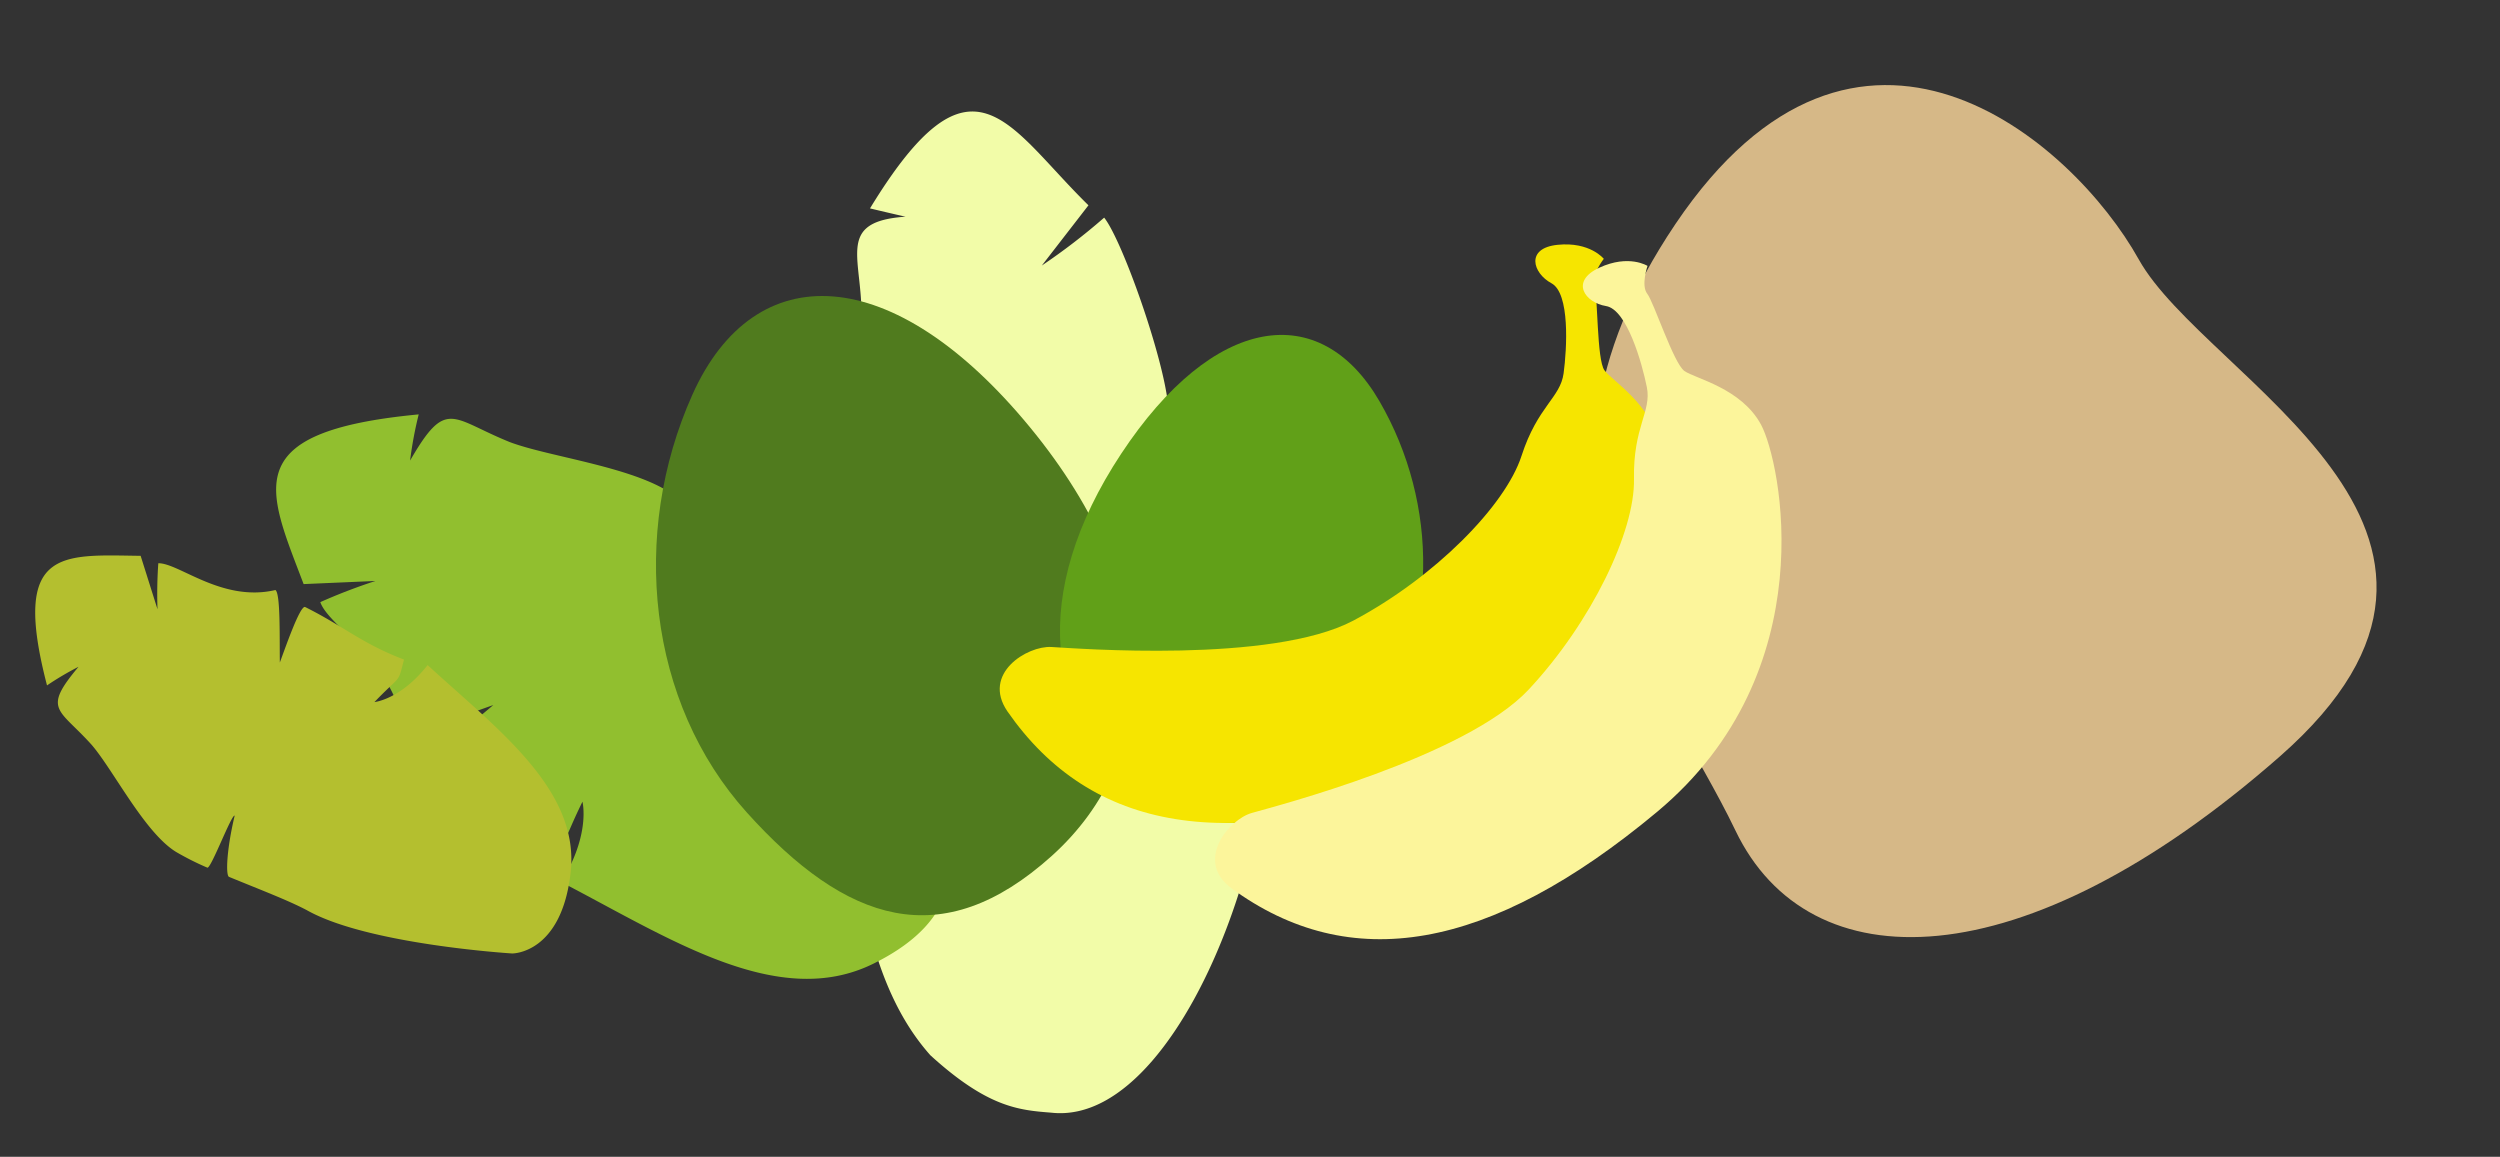
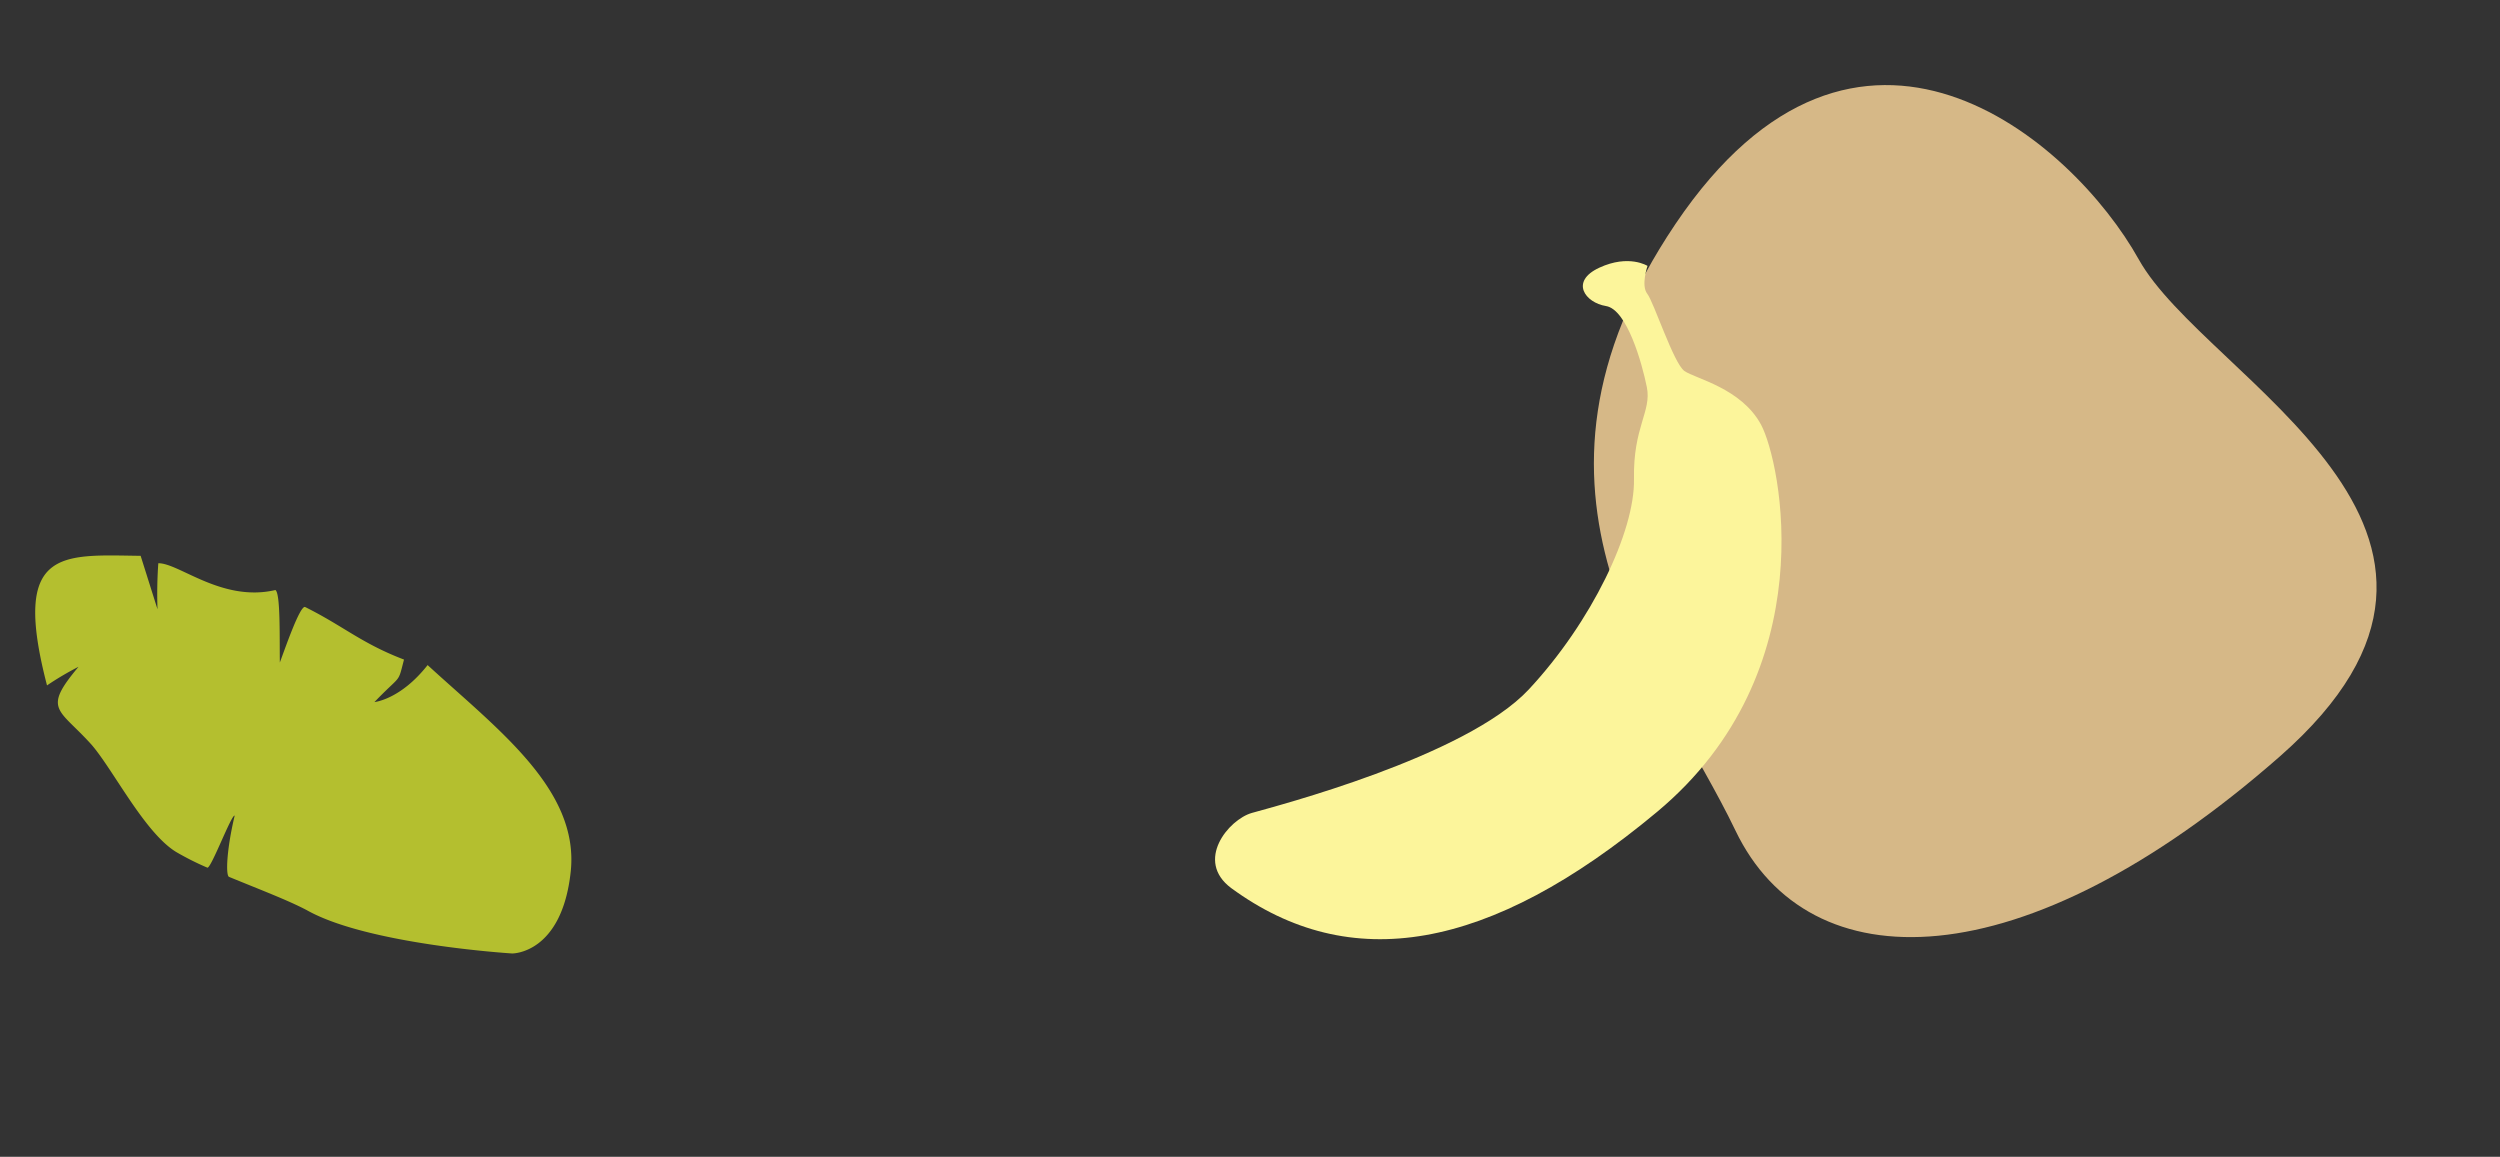
<svg xmlns="http://www.w3.org/2000/svg" width="784.336" height="362.937" viewBox="0 0 784.336 362.937">
  <rect x="0" y="0" width="784.336" height="362.937" fill="#333333" stroke="none" />
  <g id="グループ_29728" data-name="グループ 29728" transform="translate(-839.585 -2277.83)">
-     <path id="パス_3166" data-name="パス 3166" d="M3.074,158.992C-.048,149.148-2.83,139.8,5.567,117.1c12.726-25.675,40.82-40.86,69.519-57.46,14.5-8.83,39.258-30.3,54.7-38.607s58.736-4.882,74.6-8.285c23.386-5.434,31.294-23.864,42.2-1.427,0,0-.575-3.368-1.769-11.319,60.925,10.07,40.2,30.12,26.575,63.186L248.382,56.7a196.861,196.861,0,0,0,21.27,12.507c-4.51,7.98-33.862,33.893-47.227,40.729-44.758,22.565-27.712,48.491-65.587,34.406,0,0-8.454-4.532,10.6,15.994C139.811,192.7,15.305,202.923,3.074,158.992" transform="translate(1020.819 2570.201) rotate(-68)" fill="#f2fca8" />
-     <path id="パス_3204" data-name="パス 3204" d="M60.1,123.884c6.839,4.779,16.472,13.5,26.18,21.826,1.139.977,10.176-4.059,20.933-13.218,1.082.909-14.868,18.332-13.655,19.32a113.374,113.374,0,0,0,11.3,8.3c12.636,7.791,40.919,7.544,53.9,10.737,19.135,5.1,21.423,11.485,30.345-9.571a121.138,121.138,0,0,1-.916,14.711c55.933-12.331,44.261-28.892,29.348-57.243l-22.245,3.718a176.59,176.59,0,0,0,16.362-8.7c-3.69-7.489-25.7-15.666-31-37.088-2.124-1.228-17.257,6.945-26.8,11.651C157.448,84.37,170.934,70.462,169.1,69.1c-13.889-10.295-23.238-13.5-36.881-25.829-7.74,6.881-4.583,3.217-9.833,18.369,0,0-3.872-9.812,3.545-25.829C89.862,22.352,53.456,4.086,25.638,22.3S7.085,58.17,7.085,58.17,36.616,108.306,60.1,123.884Z" transform="translate(1136.283 2605.451) rotate(-173)" fill="#91bf2f" />
-     <path id="パス_3207" data-name="パス 3207" d="M114.586,147.085c46.508,0,74.14-15.468,74.14-61.976S151.643,3.212,84.208.2-13.631,28.307,5.762,72.1,68.079,147.085,114.586,147.085Z" transform="translate(1106.522 2349.16) rotate(48)" fill="#507b1e" />
-     <path id="パス_3202" data-name="パス 3202" d="M89.078,0c36.154,0,57.635,12.024,57.635,48.179s-28.828,63.666-81.251,66.007S-10.6,92.337,4.48,58.29,52.923,0,89.078,0Z" transform="translate(1322.176 2434.37) rotate(126)" fill="#61a018" />
    <path id="パス_53" data-name="パス 53" d="M126.751,12.71c38.341,19.43,151.268.375,123.892,104.537S167.9,258.972,122,232.036,0,186.822,0,84.749,88.411-6.72,126.751,12.71Z" transform="matrix(0.829, 0.559, -0.559, 0.829, 1412.619, 2277.83)" fill="#d6b887" />
-     <path id="パス_3163" data-name="パス 3163" d="M11.269,135.668C1.607,132.306,0,125.559,0,125.559s5.807-2.935,6.14-6.241,9.225-21.444,8.455-25.511S5.5,77.595,9,65.037,48.245-4.726,116.867.314s104.9,30.279,112.706,75.637c2.345,14.189-14.328,16.068-21.023,12.491s-60.5-34.039-89.4-32.536S60.7,68.429,49.534,80.426,30.81,91.793,26.611,98.326s-12.473,21.913-8.49,27.233S20.931,139.029,11.269,135.668Z" transform="translate(1395.813 2472.831) rotate(155)" fill="#f6e500" />
    <path id="パス_3203" data-name="パス 3203" d="M11.269,135.668C1.607,132.306,0,125.559,0,125.559s5.807-2.935,6.14-6.241,9.225-21.444,8.455-25.511S5.5,77.6,9,65.037,48.245-4.726,116.867.314s104.9,30.279,112.705,75.637c2.345,14.189-14.328,16.068-21.023,12.491s-60.5-34.039-89.4-32.536S60.7,68.429,49.534,80.426,30.81,91.793,26.611,98.326s-12.473,21.913-8.49,27.233S20.931,139.029,11.269,135.668Z" transform="matrix(-0.719, 0.695, -0.695, -0.719, 1443.734, 2451.53)" fill="#fcf59b" />
    <path id="パス_3230" data-name="パス 3230" d="M42.487,40.627C47.819,36.9,55.33,30.1,62.9,23.61c.888-.762,7.934,3.165,16.321,10.306.844-.709-11.592-14.293-10.646-15.063a88.391,88.391,0,0,1,8.81-6.474c9.852-6.075,31.9-5.881,42.024-8.371,14.919-3.976,16.7-8.954,23.659,7.462A94.448,94.448,0,0,0,142.351,0c43.609,9.614,34.509,22.526,22.882,44.63l-17.343-2.9a137.683,137.683,0,0,1,12.757,6.783c-2.877,5.839-20.036,12.214-24.167,28.916-1.656.958-13.454-5.414-20.893-9.084,2.8,3.086,13.315,13.93,11.888,14.989-10.829,8.026-18.118,10.525-28.755,20.138-6.034-5.365-3.574-2.508-7.666-14.322,0,0-3.019,7.65,2.764,20.138-28.124,10.5-56.509,24.738-78.2,10.534S1.154,91.862,1.154,91.862,24.179,52.772,42.487,40.627Z" transform="matrix(-0.454, -0.891, 0.891, -0.454, 918.961, 2619.699)" fill="#b4bf2f" />
  </g>
</svg>